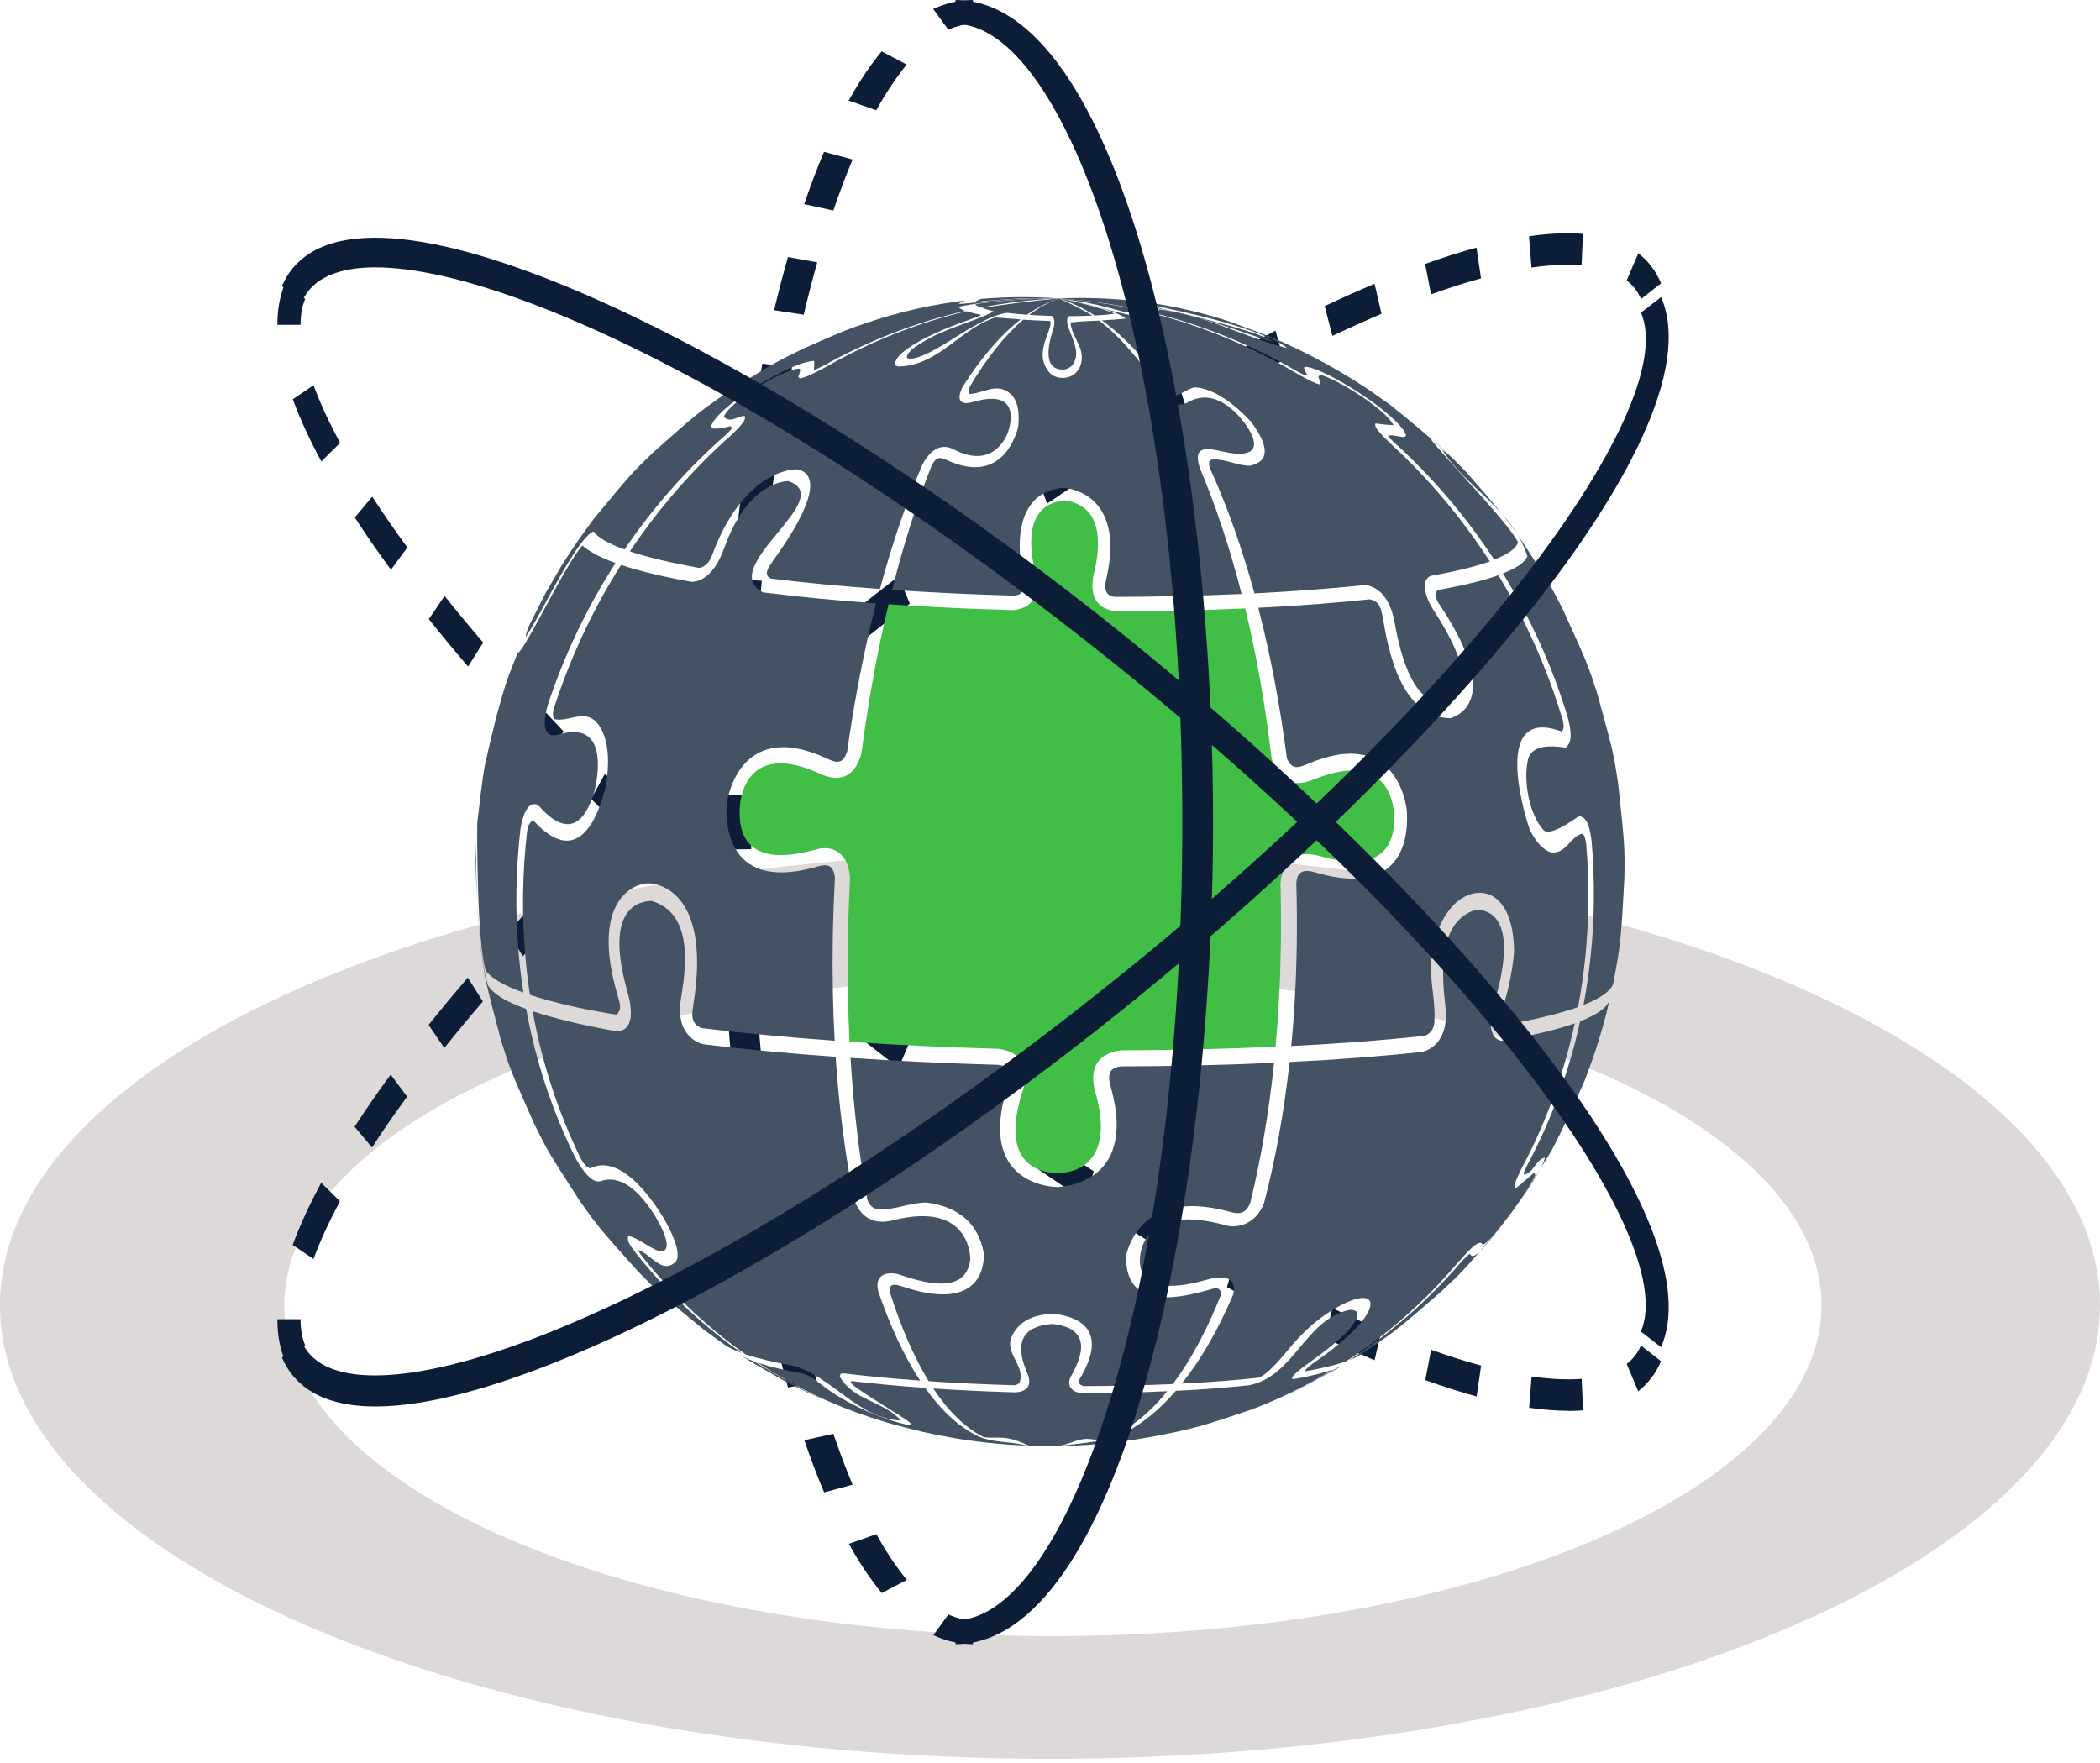
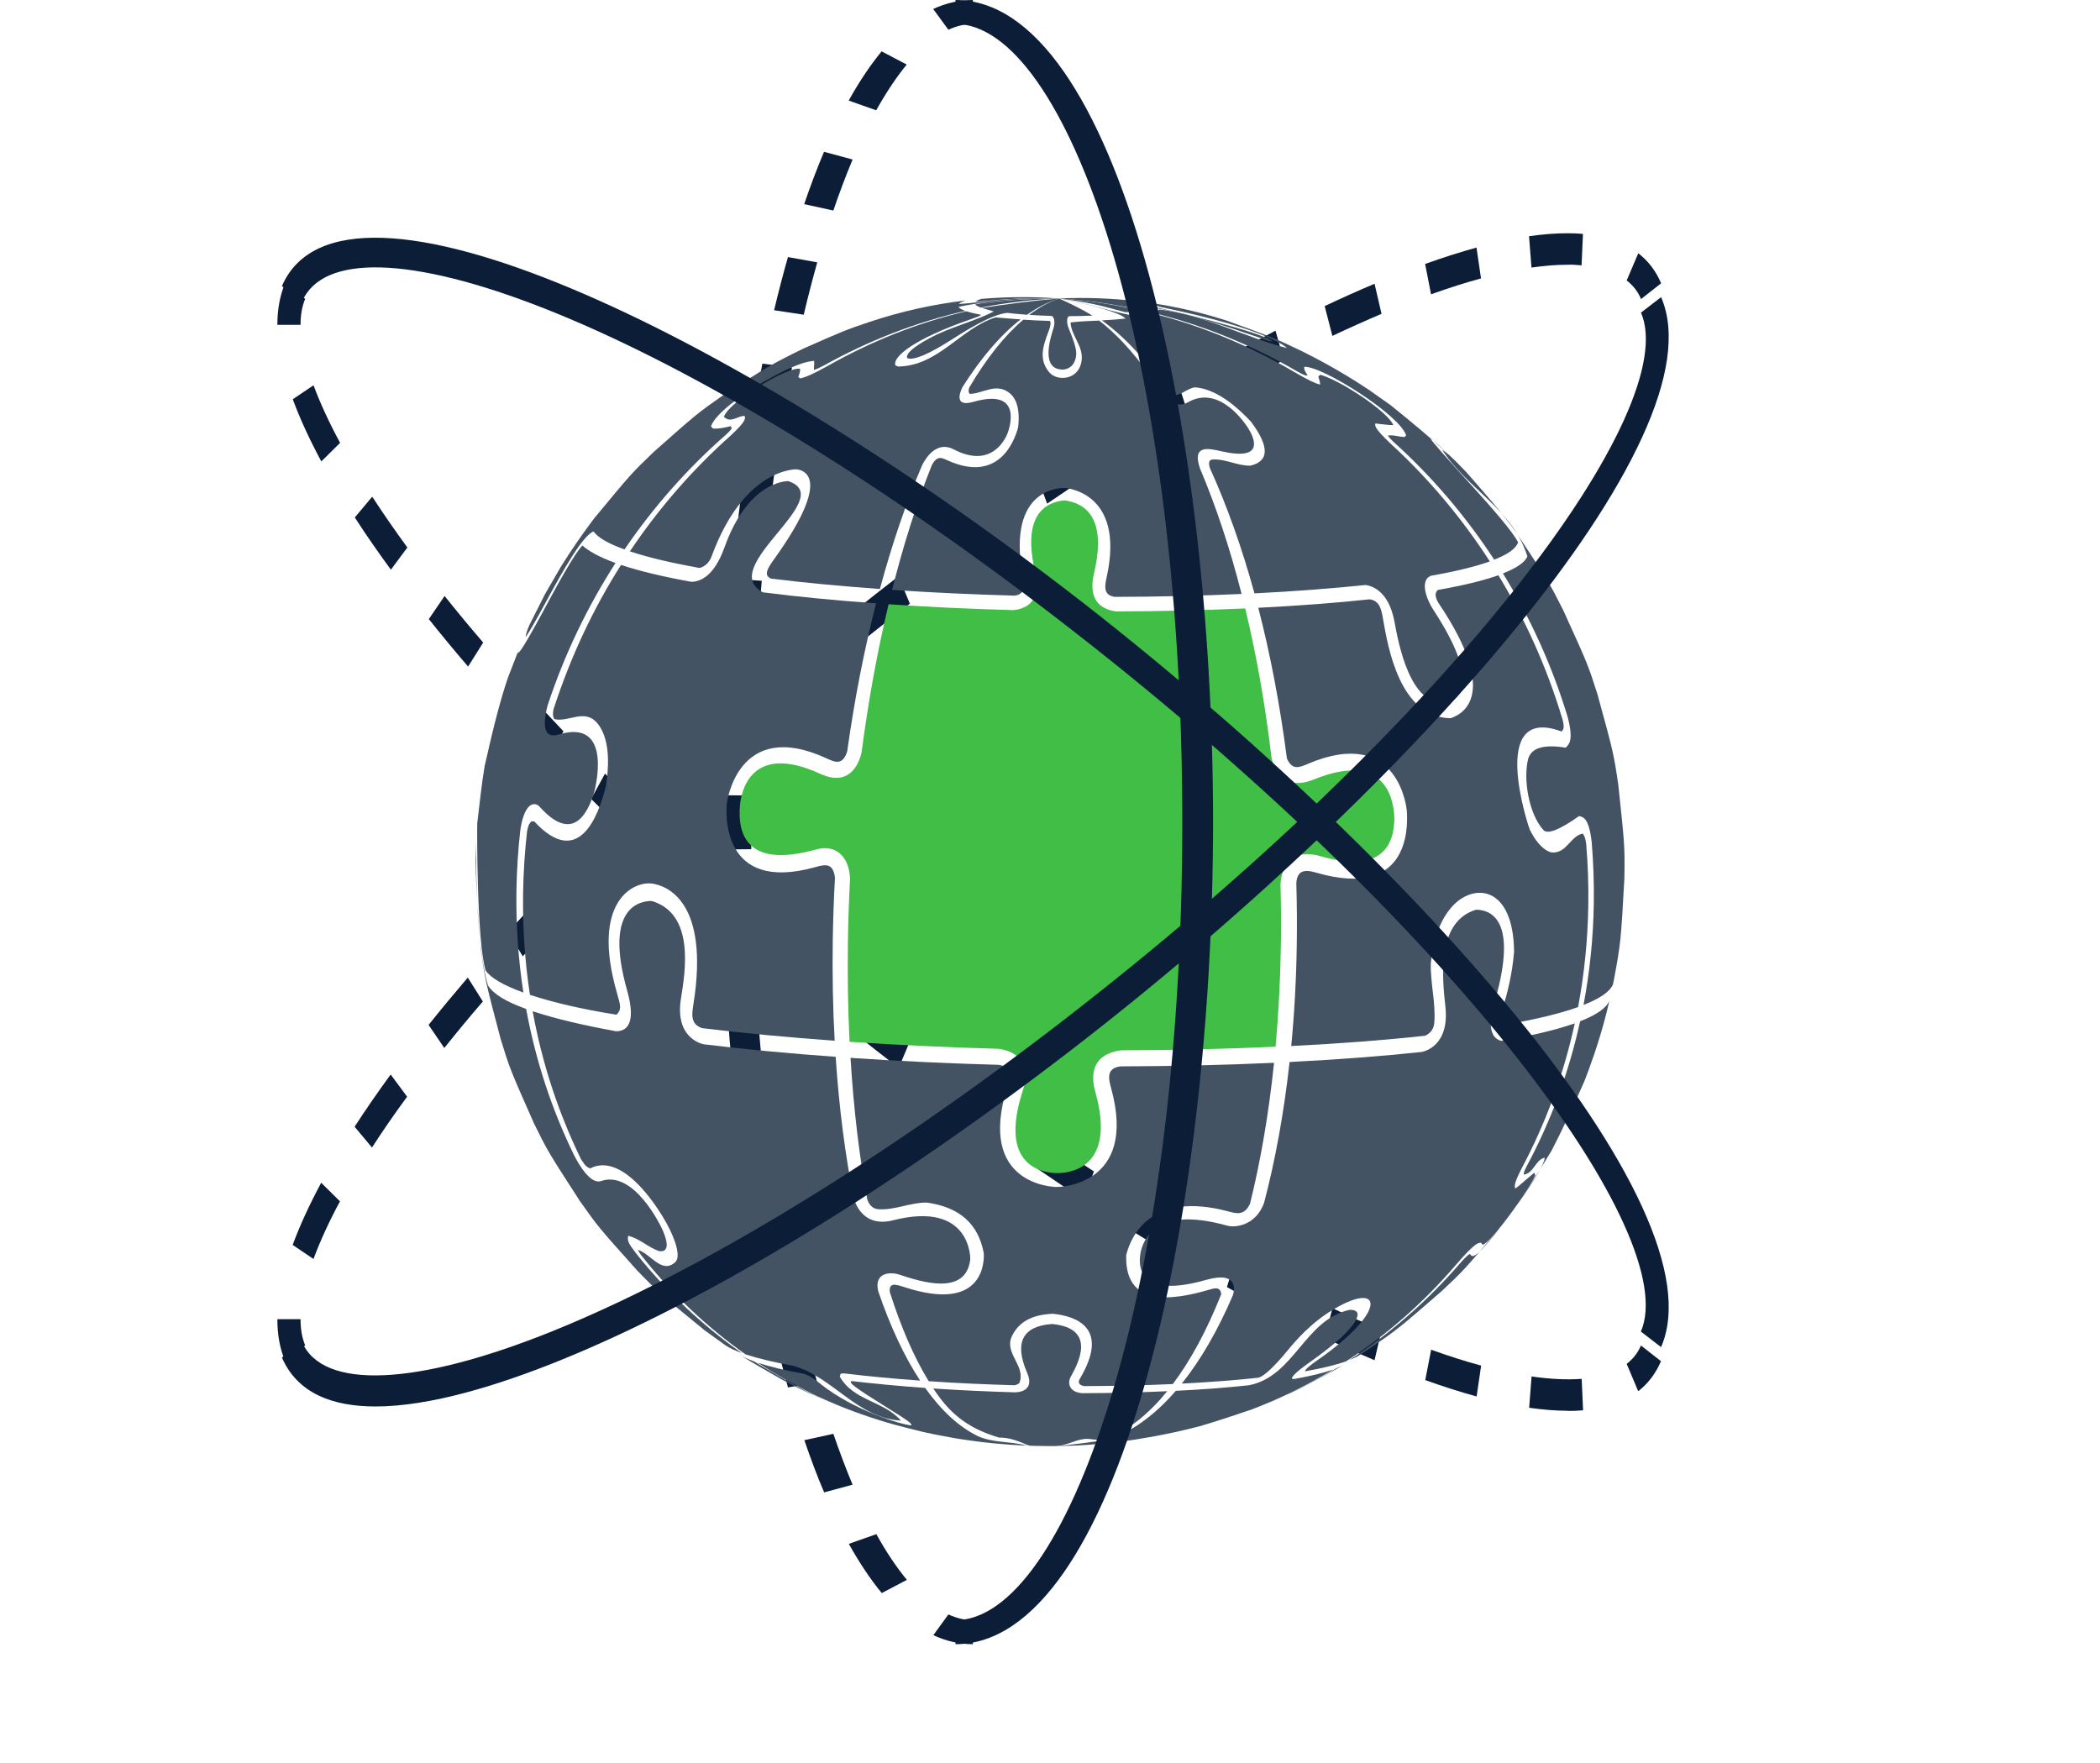
<svg xmlns="http://www.w3.org/2000/svg" width="106" height="89" viewBox="0 0 106 89" fill="none">
-   <path fill-rule="evenodd" clip-rule="evenodd" d="M53 88.784C82.271 88.784 106 78.535 106 65.892C106 53.249 82.271 43 53 43C23.729 43 0 53.249 0 65.892C0 78.535 23.729 88.784 53 88.784ZM53.146 82.591C74.574 82.591 91.944 75.115 91.944 65.892C91.944 56.669 74.574 49.193 53.146 49.193C31.718 49.193 14.348 56.669 14.348 65.892C14.348 75.115 31.718 82.591 53.146 82.591Z" fill="#DCD9D8" />
  <path d="M49.115 83C48.44 83 47.764 82.849 47.112 82.546L47.871 81.498C48.296 81.691 48.698 81.788 49.108 81.788V83H49.115Z" fill="#0C1D37" />
  <path d="M44.508 80.419C43.939 79.728 43.378 78.892 42.846 77.935L44.235 77.445C44.728 78.341 45.252 79.117 45.776 79.753L44.508 80.419ZM41.602 75.342C41.252 74.524 40.919 73.634 40.6 72.701L42.065 72.38C42.376 73.288 42.702 74.155 43.036 74.948L41.602 75.336V75.342ZM39.773 70.035C39.537 69.187 39.302 68.284 39.074 67.351L40.562 67.127C40.782 68.048 41.01 68.939 41.245 69.775L39.765 70.041L39.773 70.035ZM38.49 64.649C38.315 63.771 38.148 62.868 37.989 61.941L39.492 61.778C39.644 62.692 39.81 63.589 39.985 64.455L38.49 64.649ZM37.572 59.227C37.45 58.336 37.329 57.434 37.222 56.507L38.733 56.398C38.839 57.312 38.953 58.215 39.074 59.094L37.564 59.227H37.572ZM36.942 53.786C36.858 52.89 36.782 51.981 36.721 51.06L38.239 50.993C38.3 51.908 38.376 52.811 38.459 53.702L36.949 53.786H36.942ZM36.562 48.334C36.517 47.431 36.479 46.522 36.456 45.608L37.974 45.577C38.004 46.492 38.035 47.395 38.08 48.285L36.562 48.334ZM36.403 42.875C36.403 42.421 36.403 41.967 36.403 41.506C36.403 41.046 36.403 40.597 36.403 40.143L37.921 40.155C37.921 40.603 37.921 41.058 37.921 41.506C37.921 41.954 37.921 42.415 37.921 42.869L36.403 42.881V42.875ZM37.974 37.441L36.456 37.411C36.486 36.49 36.517 35.581 36.562 34.678L38.08 34.727C38.035 35.623 38.004 36.526 37.974 37.435V37.441ZM38.239 32.019L36.721 31.952C36.782 31.031 36.858 30.122 36.942 29.226L38.452 29.317C38.368 30.207 38.3 31.11 38.232 32.019H38.239ZM38.733 26.614L37.222 26.506C37.329 25.585 37.443 24.676 37.572 23.785L39.082 23.919C38.96 24.797 38.847 25.7 38.74 26.614H38.733ZM39.492 21.229L37.989 21.065C38.148 20.138 38.308 19.235 38.482 18.357L39.977 18.545C39.803 19.417 39.644 20.308 39.484 21.223L39.492 21.229ZM40.562 15.885L39.074 15.661C39.294 14.734 39.53 13.831 39.773 12.977L41.252 13.244C41.017 14.086 40.782 14.976 40.569 15.891L40.562 15.885ZM42.057 10.626L40.592 10.305C40.911 9.372 41.245 8.488 41.594 7.664L43.036 8.052C42.702 8.851 42.376 9.712 42.065 10.626H42.057ZM44.228 5.568L42.839 5.077C43.37 4.12 43.932 3.284 44.501 2.593L45.768 3.259C45.245 3.896 44.728 4.671 44.228 5.568Z" fill="#0C1D37" />
  <path d="M47.871 1.502L47.104 0.454C47.757 0.151 48.425 0 49.108 0V1.212C48.698 1.212 48.288 1.309 47.871 1.502Z" fill="#0C1D37" />
  <path d="M14.392 68.707C14.129 68.095 14 67.38 14 66.594H15.171C15.171 67.11 15.247 67.539 15.405 67.913L14.392 68.707Z" fill="#0C1D37" />
  <path d="M15.82 63.552L14.773 62.845C15.13 61.876 15.616 60.819 16.213 59.707L17.161 60.644C16.599 61.685 16.154 62.662 15.826 63.552H15.82ZM18.777 57.928L17.899 56.879C18.449 56.029 19.064 55.139 19.719 54.242L20.55 55.362C19.907 56.236 19.309 57.101 18.777 57.928ZM22.429 52.907L21.633 51.739C22.26 50.953 22.927 50.151 23.612 49.348L24.373 50.556C23.694 51.342 23.038 52.137 22.424 52.907H22.429ZM26.387 48.276L25.649 47.045C26.316 46.306 27.007 45.567 27.721 44.821L28.435 46.076C27.727 46.814 27.042 47.553 26.387 48.276ZM30.525 43.939L29.829 42.66C30.525 41.961 31.239 41.262 31.971 40.563L32.644 41.858C31.918 42.556 31.21 43.248 30.519 43.939H30.525ZM34.798 39.84L34.143 38.529C34.863 37.87 35.595 37.203 36.338 36.543L36.976 37.87C36.233 38.529 35.507 39.181 34.798 39.84ZM39.183 35.947L38.557 34.605C39.294 33.977 40.043 33.342 40.799 32.714L41.407 34.073C40.652 34.692 39.909 35.32 39.177 35.947H39.183ZM43.661 32.254L43.07 30.887C43.45 30.585 43.831 30.284 44.211 29.982C44.592 29.68 44.972 29.386 45.353 29.092L45.926 30.474C45.552 30.768 45.171 31.054 44.791 31.356C44.41 31.658 44.03 31.952 43.655 32.254H43.661ZM48.221 28.742L47.659 27.352C48.438 26.773 49.216 26.209 49.983 25.66L50.528 27.066C49.761 27.615 48.994 28.171 48.221 28.75V28.742ZM52.857 25.43L52.331 24.008C53.127 23.46 53.917 22.936 54.695 22.419L55.205 23.849C54.432 24.358 53.648 24.882 52.857 25.422V25.43ZM57.575 22.332L57.084 20.886C57.897 20.378 58.699 19.885 59.495 19.417L59.964 20.87C59.179 21.339 58.383 21.824 57.575 22.324V22.332ZM62.37 19.488L61.925 18.019C62.756 17.55 63.581 17.113 64.383 16.692L64.799 18.177C64.003 18.591 63.195 19.027 62.37 19.488ZM67.252 16.954L66.865 15.453C67.72 15.048 68.569 14.666 69.382 14.325L69.734 15.842C68.932 16.184 68.1 16.557 67.258 16.954H67.252ZM72.233 14.857L71.935 13.324C72.848 12.998 73.72 12.72 74.528 12.498L74.756 14.055C73.966 14.269 73.117 14.539 72.233 14.857ZM77.303 13.507L77.18 11.926C77.876 11.823 78.526 11.775 79.117 11.775C79.392 11.775 79.65 11.783 79.902 11.807L79.832 13.395C79.603 13.38 79.363 13.348 79.117 13.364C78.567 13.364 77.958 13.411 77.308 13.507H77.303Z" fill="#0C1D37" />
  <path d="M82.829 15.087C82.671 14.714 82.436 14.412 82.109 14.158L82.694 12.784C83.197 13.173 83.584 13.681 83.847 14.301L82.835 15.095L82.829 15.087Z" fill="#0C1D37" />
  <path d="M82.688 70.224L82.109 68.85C82.436 68.596 82.671 68.294 82.829 67.921L83.841 68.715C83.578 69.327 83.192 69.843 82.688 70.232V70.224Z" fill="#0C1D37" />
  <path d="M79.135 71.217C78.538 71.217 77.882 71.162 77.186 71.066L77.308 69.485C78.251 69.621 79.1 69.66 79.837 69.605L79.908 71.193C79.662 71.217 79.404 71.225 79.135 71.225V71.217ZM74.534 70.494C73.72 70.272 72.848 69.994 71.941 69.668L72.239 68.135C73.123 68.453 73.972 68.723 74.762 68.937L74.534 70.494ZM69.388 68.667C68.581 68.326 67.732 67.944 66.871 67.539L67.258 66.038C68.106 66.443 68.938 66.816 69.734 67.15L69.382 68.667H69.388ZM64.389 66.3C63.587 65.879 62.768 65.442 61.931 64.973L62.376 63.504C63.201 63.965 64.009 64.401 64.805 64.815L64.389 66.3ZM59.501 63.575C58.711 63.107 57.903 62.614 57.09 62.106L57.581 60.66C58.389 61.16 59.185 61.653 59.97 62.114L59.501 63.567V63.575ZM54.707 60.573C53.929 60.056 53.138 59.532 52.342 58.984L52.869 57.562C53.659 58.102 54.444 58.627 55.216 59.135L54.707 60.565V60.573ZM49.995 57.34C49.222 56.791 48.449 56.227 47.671 55.648L48.233 54.249C49.006 54.822 49.778 55.386 50.539 55.934L49.995 57.34ZM45.364 53.908C44.984 53.614 44.598 53.312 44.217 53.018C43.837 52.716 43.456 52.422 43.081 52.121L43.673 50.754C44.047 51.056 44.422 51.35 44.803 51.644C45.183 51.946 45.563 52.24 45.944 52.526L45.364 53.908ZM40.816 50.278C40.055 49.65 39.312 49.023 38.574 48.395L39.2 47.053C39.932 47.68 40.676 48.3 41.431 48.927L40.822 50.286L40.816 50.278ZM36.35 46.457C35.606 45.797 34.869 45.13 34.154 44.471L34.81 43.16C35.524 43.819 36.25 44.471 36.988 45.13L36.35 46.457ZM31.983 42.429C31.251 41.73 30.537 41.031 29.84 40.332L30.537 39.053C31.228 39.744 31.936 40.435 32.662 41.135L31.989 42.429H31.983ZM27.727 38.172C27.013 37.425 26.322 36.678 25.655 35.947L26.392 34.716C27.054 35.439 27.739 36.178 28.441 36.916L27.727 38.172ZM23.624 33.644C22.927 32.834 22.265 32.031 21.645 31.253L22.441 30.085C23.05 30.848 23.706 31.642 24.39 32.436L23.63 33.644H23.624ZM19.731 28.758C19.069 27.853 18.455 26.971 17.91 26.121L18.788 25.073C19.321 25.891 19.918 26.757 20.562 27.638L19.731 28.758ZM16.219 23.293C15.621 22.181 15.136 21.125 14.779 20.155L15.826 19.448C16.154 20.338 16.605 21.315 17.167 22.356L16.219 23.293Z" fill="#0C1D37" />
  <path d="M14 16.406C14 15.62 14.129 14.913 14.392 14.293L15.405 15.087C15.247 15.461 15.171 15.89 15.171 16.398H14V16.406Z" fill="#0C1D37" />
  <path d="M70.379 41.463C70.285 43.31 69.034 43.904 66.662 43.224C64.895 42.718 64.664 44.162 64.634 44.617C64.663 45.649 64.668 46.69 64.653 47.738C64.626 49.502 64.534 51.206 64.386 52.84C64.376 52.84 64.368 52.84 64.358 52.84C61.821 52.955 59.21 53.013 56.595 53.02C55.91 53.102 54.83 53.488 55.295 55.148C56.389 59.059 53.869 59.225 53.353 59.219C52.637 59.21 50.392 58.887 51.613 55.102C52.144 53.456 51.091 53.043 50.416 52.945C47.83 52.873 45.296 52.754 42.883 52.591C42.802 50.954 42.773 49.248 42.8 47.485C42.816 46.439 42.853 45.398 42.907 44.365C42.868 43.219 42.165 42.608 41.196 42.88C37.762 43.842 37.211 42.185 37.353 40.626C37.403 40.077 37.835 37.422 41.406 39.065C42.961 39.78 43.396 38.41 43.491 37.972C43.834 35.349 44.294 32.838 44.853 30.504C46.871 30.64 48.993 30.74 51.158 30.8C51.722 30.741 52.617 30.418 52.257 28.903C51.587 26.08 52.684 25.364 53.724 25.259C54.775 25.391 55.889 26.137 55.221 28.94C54.862 30.448 55.762 30.793 56.332 30.864C58.521 30.859 60.706 30.81 62.83 30.714C62.838 30.714 62.845 30.714 62.854 30.714C63.421 33.062 63.868 35.583 64.177 38.215C64.262 38.652 64.668 40.02 66.323 39.346C70.527 37.636 70.387 41.307 70.38 41.464" fill="#40BE46" />
  <path d="M78.865 36.287C78.986 36.758 78.913 36.833 78.819 36.926C75.055 35.526 77.181 41.812 77.216 41.88C77.764 42.978 78.311 43.031 78.334 43.033C79.08 43.087 79.26 42.213 79.889 42.078C79.999 42.232 80.019 42.302 80.064 42.595C80.151 43.62 80.188 44.657 80.171 45.704C80.144 47.467 79.967 49.183 79.656 50.838C78.758 51.159 77.536 51.456 76.018 51.724C75.626 51.623 75.749 51.222 75.935 50.612C76.025 50.318 76.328 49.261 76.425 48.052C76.392 44.683 74.373 44.557 73.29 45.771C72.437 46.727 72.286 48.062 72.222 48.631C72.196 49.634 72.477 50.621 72.398 51.629C72.364 52.075 72.044 52.233 71.938 52.284C69.916 52.506 67.669 52.679 65.177 52.804C65.334 51.169 65.429 49.464 65.456 47.701C65.472 46.655 65.465 45.614 65.433 44.581C65.48 43.781 66.069 43.948 66.497 44.069C71.001 45.349 71.089 41.986 71.01 40.925C71.007 40.882 70.629 36.604 66.023 38.557C65.564 38.752 65.234 38.892 64.96 38.294C64.603 35.547 64.121 33.028 63.513 30.681C65.6 30.577 67.48 30.431 69.129 30.254C69.651 30.321 69.732 30.791 69.81 31.246C70.067 32.73 70.668 36.206 73.215 36.257C73.853 36.056 75.696 35.05 72.641 30.486C72.517 30.301 72.347 29.965 72.588 29.779C73.858 29.556 74.881 29.306 75.632 29.038C76.996 31.282 78.09 33.717 78.861 36.289" fill="#435363" />
  <path d="M63.096 60.762C62.818 61.371 62.426 61.267 62.013 61.156C58.123 60.117 57.105 62.345 56.847 63.35C56.742 66.337 59.86 65.443 61.191 65.063C61.472 64.983 61.623 65.074 61.642 65.335C60.908 67.18 60.093 68.68 59.199 69.869C59.193 69.869 59.187 69.869 59.183 69.869C57.729 69.934 56.233 69.967 54.735 69.972C54.489 69.937 54.395 69.804 54.491 69.627C56.058 67.017 54.309 66.434 53.127 66.318C52.62 66.355 51.564 66.431 51.08 67.444C50.66 68.322 51.813 68.955 51.449 69.824C51.356 69.891 51.271 69.925 51.194 69.927C49.711 69.886 48.26 69.819 46.877 69.724C46.138 68.517 45.477 67 44.914 65.219C44.861 64.718 45.229 64.838 45.655 64.977C49.742 66.312 49.678 63.576 49.657 63.26C49.379 61.777 48.439 60.942 46.787 60.707C45.959 60.696 45.187 61.092 44.354 61.045C44.075 61.029 43.88 60.859 43.773 60.537C43.374 58.37 43.088 55.976 42.931 53.402C45.328 53.564 47.849 53.682 50.42 53.754C51.161 53.861 50.979 54.446 50.845 54.872C49.292 59.814 53.172 59.919 53.338 59.921C53.379 59.921 57.45 59.915 56.087 54.936C55.968 54.507 55.807 53.918 56.564 53.831C59.163 53.824 61.76 53.767 64.281 53.652C64.291 53.652 64.299 53.652 64.309 53.652C64.042 56.22 63.63 58.607 63.097 60.763" fill="#435363" />
  <path d="M62.076 16.243C64.17 17.006 64.341 17.069 65.68 17.711C67.479 18.598 68.732 19.437 69.144 19.713L70.181 20.445C71.067 21.153 72.228 22.119 73.066 22.883C72.622 22.465 72.437 22.292 72.213 22.151C72.251 22.251 72.979 23.078 74.395 24.632C75.29 25.617 76.402 26.894 76.627 27.381C76.512 27.703 76.1 27.986 75.421 28.252C73.985 26.056 72.282 24.061 70.359 22.324C70.179 22.155 70.156 22.127 70.051 21.988C70.34 21.936 70.617 22.062 70.903 22.058C70.924 22.034 70.954 22.001 70.975 21.976C70.658 20.95 66.735 18.466 65.836 18.516C65.823 18.626 65.819 18.656 66.004 18.955C65.902 18.961 65.859 18.964 65.43 18.721C63.197 17.427 60.786 16.434 58.247 15.804C58.395 15.746 58.484 15.685 58.51 15.621C60.777 15.885 62.785 17.01 64.963 17.572C64.956 17.564 64.136 16.642 58.51 15.482C58.383 15.409 58.264 15.35 58.089 15.293C59.459 15.495 60.793 15.812 62.078 16.238" fill="#435363" />
  <path d="M69.065 20.249C69.759 20.752 70.185 21.157 70.332 21.452C70.3 21.474 69.998 21.449 69.424 21.376C69.397 21.499 69.372 21.616 70.188 22.39C72.091 24.136 73.779 26.137 75.2 28.341C74.464 28.604 73.462 28.848 72.216 29.067C71.655 29.313 72 30.248 72.347 30.78C75.126 35.021 73.223 35.424 72.997 35.456C71.182 35.712 70.585 32.459 70.389 31.391C70.105 29.851 69.275 29.578 68.931 29.532C67.208 29.708 65.366 29.851 63.321 29.954C62.687 27.644 61.929 25.515 61.07 23.628C61.035 23.503 60.949 23.212 61.21 23.196C61.868 23.157 62.459 23.522 63.113 23.506C64.07 23.288 64.082 22.541 63.143 21.286C62.112 20.188 61.156 19.604 60.3 19.553C59.934 19.62 59.659 19.92 59.281 19.957C59.281 19.957 59.145 19.967 58.894 19.691C57.856 18.177 56.767 17 55.619 16.174C56.064 16.151 56.463 16.121 56.813 16.082C56.703 15.979 56.581 15.864 55.666 15.586C54.906 15.365 54.424 15.247 53.759 15.12L53.443 15.066C54.839 15.249 56.152 15.805 57.548 15.981C57.819 15.934 58.035 15.881 58.196 15.824C60.71 16.464 63.097 17.465 65.309 18.769C66.101 19.227 66.393 19.353 66.63 19.414C66.641 19.341 66.612 19.208 66.543 19.015C66.571 18.986 66.608 18.948 66.637 18.918C67.325 19.101 68.466 19.814 69.065 20.248" fill="#435363" />
  <path d="M55.139 15.932C55.139 15.932 55.136 15.932 55.135 15.932C54.759 15.95 54.372 15.958 53.984 15.96C53.822 15.981 53.842 16.33 53.936 16.556C54.302 17.442 54.35 17.731 54.315 17.98C54.242 18.485 53.902 18.659 53.632 18.656C52.513 18.642 53.016 17.065 53.182 16.546C53.261 16.301 53.222 15.971 53.07 15.948C52.687 15.938 52.311 15.919 51.953 15.895C52.442 15.523 52.94 15.245 53.446 15.066C53.97 15.292 54.655 15.633 55.142 15.932" fill="#435363" />
  <path d="M33.389 61.974C33.616 62.45 33.899 63.237 33.271 63.16C32.717 62.967 32.285 62.523 31.706 62.383C31.673 62.641 31.667 62.694 32.12 63.29C33.659 65.219 35.449 66.906 37.44 68.301C37.083 68.173 36.809 68.043 36.618 67.912L35.567 67.155C33.371 65.362 33.285 65.292 32.157 64.13C30.213 61.956 30.176 61.914 29.272 60.632C27.675 58.161 27.645 58.114 26.958 56.719C25.753 54 25.731 53.947 25.272 52.454C24.501 49.527 24.486 49.471 24.269 47.899C24.141 46.565 24.029 44.78 24.001 43.44L24.033 42.456C24.026 42.971 23.983 47.553 24.63 49.745C24.92 50.195 25.541 50.565 26.558 50.933C27.04 53.555 27.86 56.029 28.973 58.305C28.973 58.305 28.973 58.305 28.973 58.307C29.205 58.764 29.803 59.807 30.337 59.621C31.981 59.05 33.332 61.854 33.389 61.974Z" fill="#435363" />
  <path d="M42.934 71.195C40.817 70.335 40.691 70.283 39.471 69.643C38.826 69.269 37.957 68.786 37.328 68.386C37.507 68.5 37.754 68.613 38.068 68.728C40.504 70.183 40.649 70.27 42.934 71.195Z" fill="#435363" />
  <path d="M41.598 18.443C41.33 18.585 41.267 18.613 41.084 18.678C41.075 18.523 41.117 18.37 41.091 18.216C40.78 18.247 40.134 18.314 38.091 19.543C37.507 19.929 36.14 20.831 35.886 21.519C35.916 21.553 35.956 21.598 35.985 21.632C36.187 21.642 36.321 21.649 36.899 21.51C36.908 21.552 36.917 21.609 36.926 21.65C36.852 21.739 36.744 21.849 36.661 21.928C34.725 23.621 32.995 25.575 31.522 27.737C30.683 27.434 30.17 27.128 29.961 26.828C29.43 27.022 28.477 28.68 27.527 30.441C26.927 31.544 26.735 31.864 26.531 32.164C26.546 32.002 26.616 31.787 26.739 31.519L27.512 29.988L28.323 28.59C28.814 27.803 29.353 27.02 29.92 26.262L29.984 26.177C31.843 23.93 31.878 23.887 33.012 22.8C35.131 20.923 35.214 20.85 36.549 19.919C38.772 18.493 38.954 18.377 40.564 17.591C42.598 16.693 42.678 16.659 43.92 16.241C45.468 15.725 47.082 15.362 48.745 15.167C48.57 15.223 48.453 15.283 48.397 15.346C49.023 15.313 49.643 15.213 50.267 15.157C51.297 15.074 51.982 15.05 52.984 15.057L53.443 15.067C50.046 15.073 48.406 15.488 48.391 15.492C48.386 15.496 48.384 15.498 48.384 15.498C48.429 15.563 48.54 15.629 48.723 15.695C46.217 16.267 43.826 17.202 41.598 18.445" fill="#435363" />
  <path d="M76.546 26.904C78.167 29.356 78.198 29.403 78.899 30.79C80.131 33.495 80.154 33.547 80.63 35.034C81.43 37.948 81.446 38.004 81.68 39.572C82.01 42.652 82.016 42.711 81.993 44.343C81.819 47.465 81.812 47.587 81.473 49.417L81.389 49.839C81.396 49.797 81.406 49.742 81.413 49.699C81.259 50.06 80.758 50.407 79.93 50.73C80.245 49.074 80.422 47.358 80.449 45.596C80.465 44.548 80.427 43.51 80.341 42.486C80.197 41.31 79.936 41.248 79.707 41.195C78.715 41.897 78.114 42.131 77.903 41.897C77.166 41.081 76.885 39.345 77.129 38.34C77.269 37.759 77.904 37.561 79.033 37.744C79.22 37.555 79.432 37.34 79.127 36.184C78.347 33.614 77.243 31.183 75.862 28.946C76.556 28.674 76.975 28.385 77.097 28.086C76.368 25.728 74.042 24.654 72.8 22.71C73.015 22.852 73.185 22.963 73.998 23.817C74.791 24.719 75.853 25.923 76.549 26.902" fill="#435363" />
  <path d="M63.124 71.17C62.357 71.433 61.33 71.772 60.55 71.999C59.659 72.227 57.289 72.828 54.312 72.971C53.983 72.984 53.739 72.992 53.578 72.996L53.425 72.999C54.99 72.827 55.917 72.688 56.205 72.581C57.322 72.139 58.377 71.334 59.35 70.21C60.719 70.142 61.951 70.046 63.032 69.93C65.345 69.487 65.849 66.606 68.13 66.121C69.073 66.115 68.067 67.159 67.855 67.368C67.68 67.541 67.155 68.028 66.057 68.806C65.309 69.337 65.232 69.508 65.198 69.583C65.228 69.593 65.269 69.607 65.299 69.618C66.134 69.471 66.805 69.308 67.298 69.132C65.976 69.937 64.58 70.622 63.121 71.173" fill="#435363" />
  <path d="M48.976 63.577C48.751 65.447 46.478 64.7 45.385 64.341C44.959 64.201 44.103 64.218 44.328 65.179C44.937 66.963 45.649 68.484 46.445 69.694C45.078 69.596 43.786 69.474 42.608 69.329C42.557 69.334 42.487 69.34 42.434 69.345C42.42 69.388 42.401 69.445 42.387 69.487C43.069 70.715 44.622 70.724 45.475 71.712C43.266 71.589 42.045 69.513 40.057 68.951C39.097 68.776 38.281 68.583 37.648 68.374C37.641 68.371 37.635 68.37 37.628 68.367C35.663 66.982 33.897 65.302 32.377 63.38C32.318 63.298 32.244 63.185 32.197 63.095C32.837 63.274 33.408 64.352 34.092 63.706C34.344 63.468 34.166 62.695 33.637 61.736C33.429 61.358 31.556 58.076 29.784 58.983C29.629 58.913 29.551 58.877 29.323 58.51C28.172 56.138 27.361 53.667 26.887 51.047C26.899 51.051 26.91 51.054 26.923 51.059C28.02 51.422 29.435 51.756 31.101 52.059C31.617 52.058 32.135 51.698 31.654 49.996C30.471 45.802 32.301 45.479 32.891 45.481C35.067 46.121 34.599 49.011 34.374 50.399C34.055 52.368 35.374 52.687 35.525 52.717C37.567 52.968 39.809 53.179 42.181 53.349C42.352 55.923 42.663 58.319 43.095 60.489C43.23 60.94 43.692 61.953 45.076 61.601C49.026 60.597 48.98 63.544 48.976 63.576" fill="#435363" />
  <path d="M76.405 61.059C76.123 61.448 75.176 62.724 74.841 62.842C74.817 62.812 74.786 62.771 74.761 62.739C74.616 62.731 74.465 62.722 73.484 63.856C71.868 65.742 70.007 67.379 67.95 68.719C67.436 68.902 66.735 69.074 65.865 69.227C65.889 69.127 66.094 68.945 66.477 68.679C70.03 66.217 69.802 64.657 67.4 66.044C66.162 66.759 65.358 67.731 64.972 68.198C64.306 69.004 63.825 69.453 63.529 69.547C62.368 69.674 61.08 69.773 59.652 69.844C60.608 68.655 61.475 67.15 62.233 65.382C62.3 65.17 62.547 64.136 60.871 64.612C56.732 65.789 57.595 63.108 57.633 62.994C58.337 60.91 61.059 61.635 61.953 61.874C62.378 61.987 63.389 61.856 63.805 60.726C64.372 58.567 64.809 56.18 65.093 53.611C67.571 53.486 69.805 53.313 71.763 53.103C71.908 53.076 73.175 52.783 72.958 50.811C72.804 49.417 72.485 46.517 74.512 45.922C75.385 45.94 76.656 46.603 75.367 50.84C75.348 50.9 74.925 52.325 75.777 52.544C77.382 52.271 78.597 51.975 79.489 51.658C78.921 54.266 78.013 56.717 76.818 58.96C76.415 59.751 76.445 59.859 76.482 59.998C76.526 59.982 76.847 59.715 77.446 59.196C77.462 59.24 77.482 59.299 77.498 59.343C77.401 59.533 77.143 60.04 76.404 61.056" fill="#435363" />
  <path d="M42.767 37.921C42.534 38.657 42.152 38.481 41.711 38.278C37.239 36.221 36.693 40.508 36.688 40.552C36.643 41.021 36.381 45.095 41.134 43.779C41.628 43.642 42.055 43.525 42.146 44.312C42.089 45.343 42.052 46.384 42.035 47.431C42.008 49.193 42.041 50.898 42.131 52.537C39.745 52.365 37.49 52.152 35.436 51.901C34.842 51.696 34.923 51.193 35 50.705C35.835 45.475 33.629 44.714 32.934 44.606C31.988 44.458 29.807 45.493 31.143 50.131C31.331 50.784 31.383 50.96 31.115 51.224C29.311 50.933 27.889 50.595 26.785 50.231C26.773 50.226 26.76 50.224 26.749 50.219C26.495 48.556 26.377 46.838 26.404 45.076C26.42 44.029 26.488 42.993 26.604 41.97C26.664 41.679 26.686 41.608 26.823 41.461C26.866 41.461 26.923 41.464 26.967 41.466C29.158 43.833 30.179 41.34 30.593 39.644C30.676 39.046 30.894 37.456 30.179 36.544C29.532 35.719 28.698 36.487 27.974 36.298C27.901 36.119 27.896 36.105 27.934 35.825C28.803 33.139 29.945 30.729 31.347 28.518C31.357 28.521 31.367 28.525 31.377 28.528C32.3 28.834 33.492 29.116 34.894 29.37C35.375 29.366 36.056 29.061 36.566 27.639C37.735 24.383 39.581 24.287 39.789 24.287C42.357 25.139 36.113 28.65 38.513 29.902C40.337 30.135 42.225 30.314 44.22 30.457C44.22 30.457 44.22 30.457 44.22 30.458C44.22 30.458 44.22 30.458 44.222 30.458C43.625 32.789 43.132 35.297 42.766 37.919" fill="#435363" />
  <path d="M65.134 70.329L63.891 70.87C65.127 70.363 66.318 69.761 67.453 69.072C67.625 69.005 67.773 68.935 67.893 68.865C67.074 69.32 65.986 69.937 65.134 70.33" fill="#435363" />
  <path d="M75.815 61.851C73.934 64.078 73.897 64.121 72.75 65.196C70.614 67.049 70.53 67.12 69.181 68.041L68.622 68.409C68.489 68.495 68.316 68.577 68.108 68.659C70.183 67.312 72.064 65.666 73.695 63.776C73.93 63.508 74.088 63.357 74.19 63.297C74.334 63.501 74.437 63.649 76.053 61.54L75.814 61.85" fill="#435363" />
  <path d="M81.104 51.074C80.695 52.69 80.249 53.861 79.983 54.56C79.516 55.626 78.865 57.034 78.328 58.066C77.822 58.899 77.146 60.007 76.595 60.809C76.825 60.483 77.981 58.836 77.973 58.437C77.486 58.557 77.435 59.215 76.916 59.297C76.912 59.226 76.909 59.163 77.063 58.869C78.27 56.621 79.186 54.166 79.758 51.556C80.581 51.233 81.08 50.89 81.224 50.535C81.218 50.584 81.211 50.64 81.101 51.076" fill="#435363" />
-   <path d="M55.971 72.591C55.907 72.614 55.775 72.663 55.662 72.68C55.349 72.727 55.044 72.607 54.731 72.641C54.233 72.695 53.796 72.99 53.288 72.999C53.177 72.999 53.03 73 52.919 72.999C52.523 72.996 52.499 72.996 52.289 72.99L51.989 72.981C51.952 72.971 51.902 72.957 51.865 72.947C51.445 72.766 50.967 72.56 50.428 72.571C49.981 72.581 49.716 72.569 49.631 72.537C48.697 72.056 47.865 71.233 47.109 70.092C48.434 70.18 49.825 70.246 51.245 70.286C51.416 70.283 52.245 70.219 51.848 69.304C51.184 67.774 51.608 66.943 53.107 66.836C55.389 67.059 54.413 68.836 54.045 69.505C53.843 69.873 54.037 70.302 54.638 70.329C56.074 70.325 57.507 70.293 58.9 70.23C58.905 70.23 58.911 70.23 58.917 70.23C58.005 71.351 57.015 72.155 55.97 72.593" fill="#435363" />
+   <path d="M55.971 72.591C55.907 72.614 55.775 72.663 55.662 72.68C55.349 72.727 55.044 72.607 54.731 72.641C54.233 72.695 53.796 72.99 53.288 72.999C53.177 72.999 53.03 73 52.919 72.999C52.523 72.996 52.499 72.996 52.289 72.99L51.989 72.981C51.952 72.971 51.902 72.957 51.865 72.947C51.445 72.766 50.967 72.56 50.428 72.571C48.697 72.056 47.865 71.233 47.109 70.092C48.434 70.18 49.825 70.246 51.245 70.286C51.416 70.283 52.245 70.219 51.848 69.304C51.184 67.774 51.608 66.943 53.107 66.836C55.389 67.059 54.413 68.836 54.045 69.505C53.843 69.873 54.037 70.302 54.638 70.329C56.074 70.325 57.507 70.293 58.9 70.23C58.905 70.23 58.911 70.23 58.917 70.23C58.005 71.351 57.015 72.155 55.97 72.593" fill="#435363" />
  <path d="M63.003 21.615C63.327 22.132 63.844 23.283 61.656 22.781C60.988 22.628 60.157 22.438 60.572 23.651C61.374 25.541 62.082 27.672 62.671 29.984C62.664 29.984 62.656 29.984 62.649 29.984C60.568 30.078 58.425 30.125 56.28 30.131C55.659 30.054 55.772 29.542 55.862 29.131C56.815 24.792 53.751 24.632 53.719 24.632C53.406 24.627 50.683 24.729 51.697 29.42C51.73 29.572 51.711 30.017 51.21 30.068C49.087 30.009 47.008 29.912 45.029 29.778C45.608 27.48 46.281 25.364 47.031 23.492C47.288 22.993 47.518 23.097 47.807 23.23C50.412 24.424 51.21 22.261 51.392 21.569C51.426 21.237 51.53 20.23 50.899 19.796C50.225 19.332 49.596 19.877 48.943 19.883C48.878 19.796 48.874 19.686 48.932 19.551C49.787 18.101 50.7 16.945 51.653 16.138C52.081 16.167 52.533 16.188 52.993 16.201C53.056 16.278 53.033 16.456 52.925 16.734C52.623 17.515 52.435 18.162 52.962 18.795C53.36 19.274 54.518 19.201 54.602 18.133C54.657 17.439 54.073 16.942 54.037 16.277C54.557 16.215 55.023 16.204 55.474 16.184C55.476 16.184 55.477 16.184 55.48 16.184C56.554 17.013 57.571 18.194 58.51 19.664C58.736 19.982 59.327 20.68 59.941 20.319C61.541 19.378 62.859 21.386 63.005 21.617" fill="#435363" />
  <path d="M50.868 21.851C50.747 22.165 50.046 23.681 48.139 22.684C47.298 22.245 46.753 23.079 46.558 23.458C45.754 25.325 45.034 27.437 44.414 29.732C42.457 29.592 40.607 29.416 38.922 29.21C38.497 29.038 38.786 28.632 39.093 28.203C41.823 24.387 40.793 23.777 40.225 23.692C40.199 23.688 37.57 23.592 35.918 28.088C35.865 28.232 35.7 28.577 35.309 28.671C33.897 28.418 32.728 28.142 31.823 27.842C31.813 27.839 31.803 27.836 31.794 27.832C33.25 25.663 34.959 23.699 36.871 21.998C37.671 21.256 37.628 21.124 37.586 20.997C37.235 20.983 36.876 21.396 36.537 21.034C36.863 20.21 39.816 18.476 40.387 18.62C40.392 18.727 40.361 18.864 40.295 19.031C40.322 19.052 40.359 19.079 40.387 19.101C40.644 19.048 40.96 18.928 41.743 18.493C43.943 17.241 46.306 16.296 48.778 15.713C48.78 15.713 48.782 15.713 48.784 15.715C48.98 15.779 49.234 15.839 49.532 15.894C49.421 15.961 49.386 15.981 48.966 16.127C46.15 17.105 45.038 18.013 45.197 18.445C45.239 18.462 45.294 18.485 45.337 18.503C47.37 18.468 48.476 16.587 50.245 16.025C50.688 16.057 51.09 16.094 51.514 16.125C50.49 16.926 49.509 18.08 48.593 19.524C48.569 19.569 48.006 20.611 49.146 20.283C51.728 19.543 50.901 21.755 50.865 21.849" fill="#435363" />
  <path d="M49.735 15.193C49.319 15.233 49.302 15.235 49.244 15.237C49.287 15.184 49.385 15.134 49.532 15.087C50.811 14.979 52.117 14.97 53.446 15.066C52.403 15.04 51.405 15.033 49.737 15.193" fill="#435363" />
  <path d="M49.51 15.528C49.359 15.473 49.265 15.418 49.228 15.363C49.238 15.36 50.68 15.083 53.444 15.067C52.11 15.12 50.797 15.276 49.51 15.528Z" fill="#435363" />
  <path d="M51.841 15.888C51.487 15.862 51.153 15.831 50.848 15.794C50.042 15.858 48.614 16.773 48.077 17.118C46.875 17.89 46.103 18.212 45.786 18.076C45.719 17.85 46.105 17.511 46.934 17.066C47.968 16.511 49.12 16.248 50.167 15.725C49.941 15.651 49.73 15.601 49.566 15.548C49.565 15.548 49.563 15.548 49.56 15.546C50.72 15.363 52.274 15.162 53.444 15.069C52.902 15.245 52.366 15.521 51.841 15.889" fill="#435363" />
  <path d="M29.988 40.01C29.593 41.297 28.797 42.465 27.239 40.725C27.021 40.482 26.497 40.436 26.27 41.853C26.152 42.875 26.084 43.912 26.068 44.96C26.041 46.722 26.162 48.442 26.419 50.105C25.396 49.734 24.771 49.363 24.516 48.995C24.068 47.58 24.076 41.912 24.09 41.556C24.194 40.692 24.315 39.537 24.462 38.679C24.908 36.666 25.305 35.164 25.652 34.175L26.286 32.537C26.235 32.667 26.166 32.842 26.129 32.978C26.246 32.898 26.369 32.815 27.718 30.302C28.274 29.264 29.018 27.942 29.395 27.536C29.689 27.8 30.213 28.112 31.069 28.422C29.651 30.627 28.494 33.032 27.651 35.582C27.497 36.128 27.24 37.369 28.196 37.079C31.032 36.221 29.998 39.971 29.987 40.01" fill="#435363" />
-   <path d="M55.973 15.719C56.051 15.748 56.192 15.801 56.249 15.839C55.958 15.882 55.627 15.908 55.256 15.927C54.666 15.545 54.06 15.255 53.443 15.066C54.81 15.315 55.725 15.628 55.973 15.718" fill="#435363" />
  <path d="M57.404 15.635C57.272 15.682 57.089 15.726 56.864 15.766C56.83 15.764 56.775 15.759 56.249 15.612C55.084 15.286 54.224 15.163 53.443 15.066C54.789 15.156 56.112 15.348 57.403 15.635" fill="#435363" />
  <path d="M57.313 15.196C57.458 15.245 57.558 15.292 57.614 15.34C61.58 16.252 63.791 16.885 64.247 17.239C64.04 17.209 64.036 17.209 63.308 16.957C62.245 16.59 59.421 15.616 57.673 15.466C57.641 15.521 57.565 15.572 57.443 15.621C56.138 15.339 54.803 15.152 53.443 15.067C54.759 15.007 56.051 15.053 57.312 15.197" fill="#435363" />
  <path d="M51.781 72.963L51.861 72.977L51.658 72.969C51.36 72.953 51.136 72.94 50.984 72.93C50.493 72.893 50.485 72.891 50.23 72.867C49.657 72.808 49.636 72.806 49.329 72.767C48.597 72.667 48.569 72.663 48.173 72.597C47.173 72.414 47.113 72.404 46.536 72.272C45.075 71.906 44.922 71.868 43.915 71.54L43.826 71.51C41.846 70.847 39.977 69.93 38.252 68.792C38.259 68.793 38.265 68.796 38.272 68.799C38.877 68.999 39.659 69.185 40.58 69.351C40.9 69.453 41.149 69.65 41.465 69.9C43.066 71.167 45.467 71.922 46.008 71.953C45.998 71.853 45.994 71.813 44.767 71.05C43.071 69.996 43.007 69.89 42.938 69.777C42.948 69.758 42.962 69.734 42.974 69.716C44.153 69.853 45.391 69.97 46.7 70.064C47.513 71.21 48.411 72.038 49.369 72.502C50.139 72.844 50.989 72.751 51.782 72.964" fill="#435363" />
  <path d="M83.84 68L82.825 67.218C84.914 62.394 73.573 46.78 53.366 31.228C33.153 15.676 17.335 10.398 15.246 15.223L14.231 14.441C17.305 7.341 36.843 16.716 53.952 29.875C71.061 43.042 86.921 60.901 83.846 68H83.84Z" fill="#0C1D37" />
  <path d="M18.954 71C16.771 71 15.011 70.328 14.231 68.531L15.246 67.749C16.296 70.172 21.019 69.969 27.878 67.202C35.189 64.248 44.236 58.762 53.366 51.745C73.579 36.201 84.92 20.603 82.831 15.781L83.846 15C86.921 22.096 71.061 39.944 53.952 53.097C44.752 60.169 35.611 65.71 28.218 68.695C25.197 69.914 21.729 71 18.954 71Z" fill="#0C1D37" />
  <path d="M48.231 83V81.788C53.764 81.788 59.678 65.6 59.678 41.5C59.678 17.4 53.757 1.212 48.231 1.212V0C56.372 0 61.231 21.101 61.231 41.5C61.231 61.899 56.364 83 48.231 83Z" fill="#0C1D37" />
</svg>